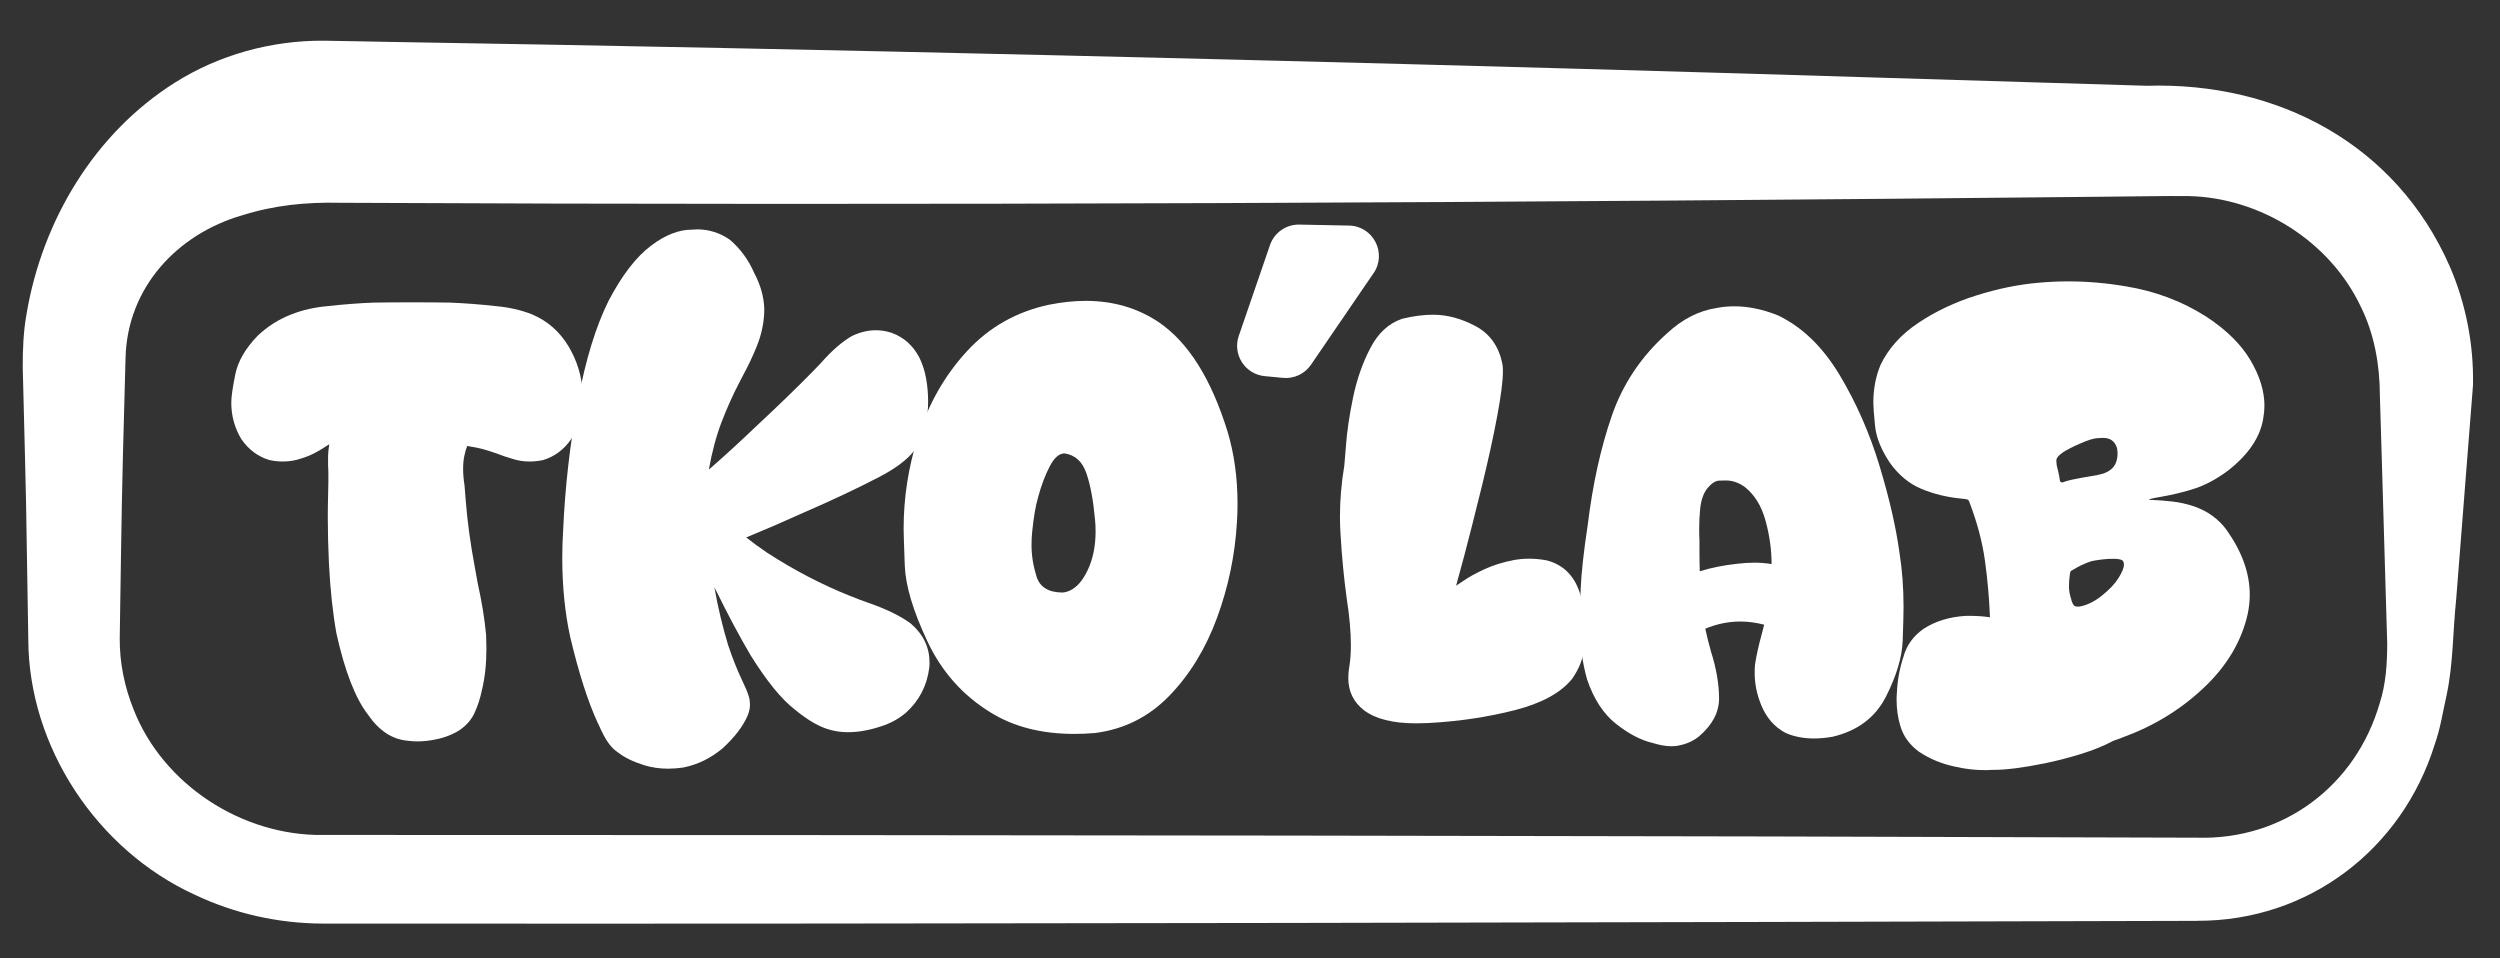
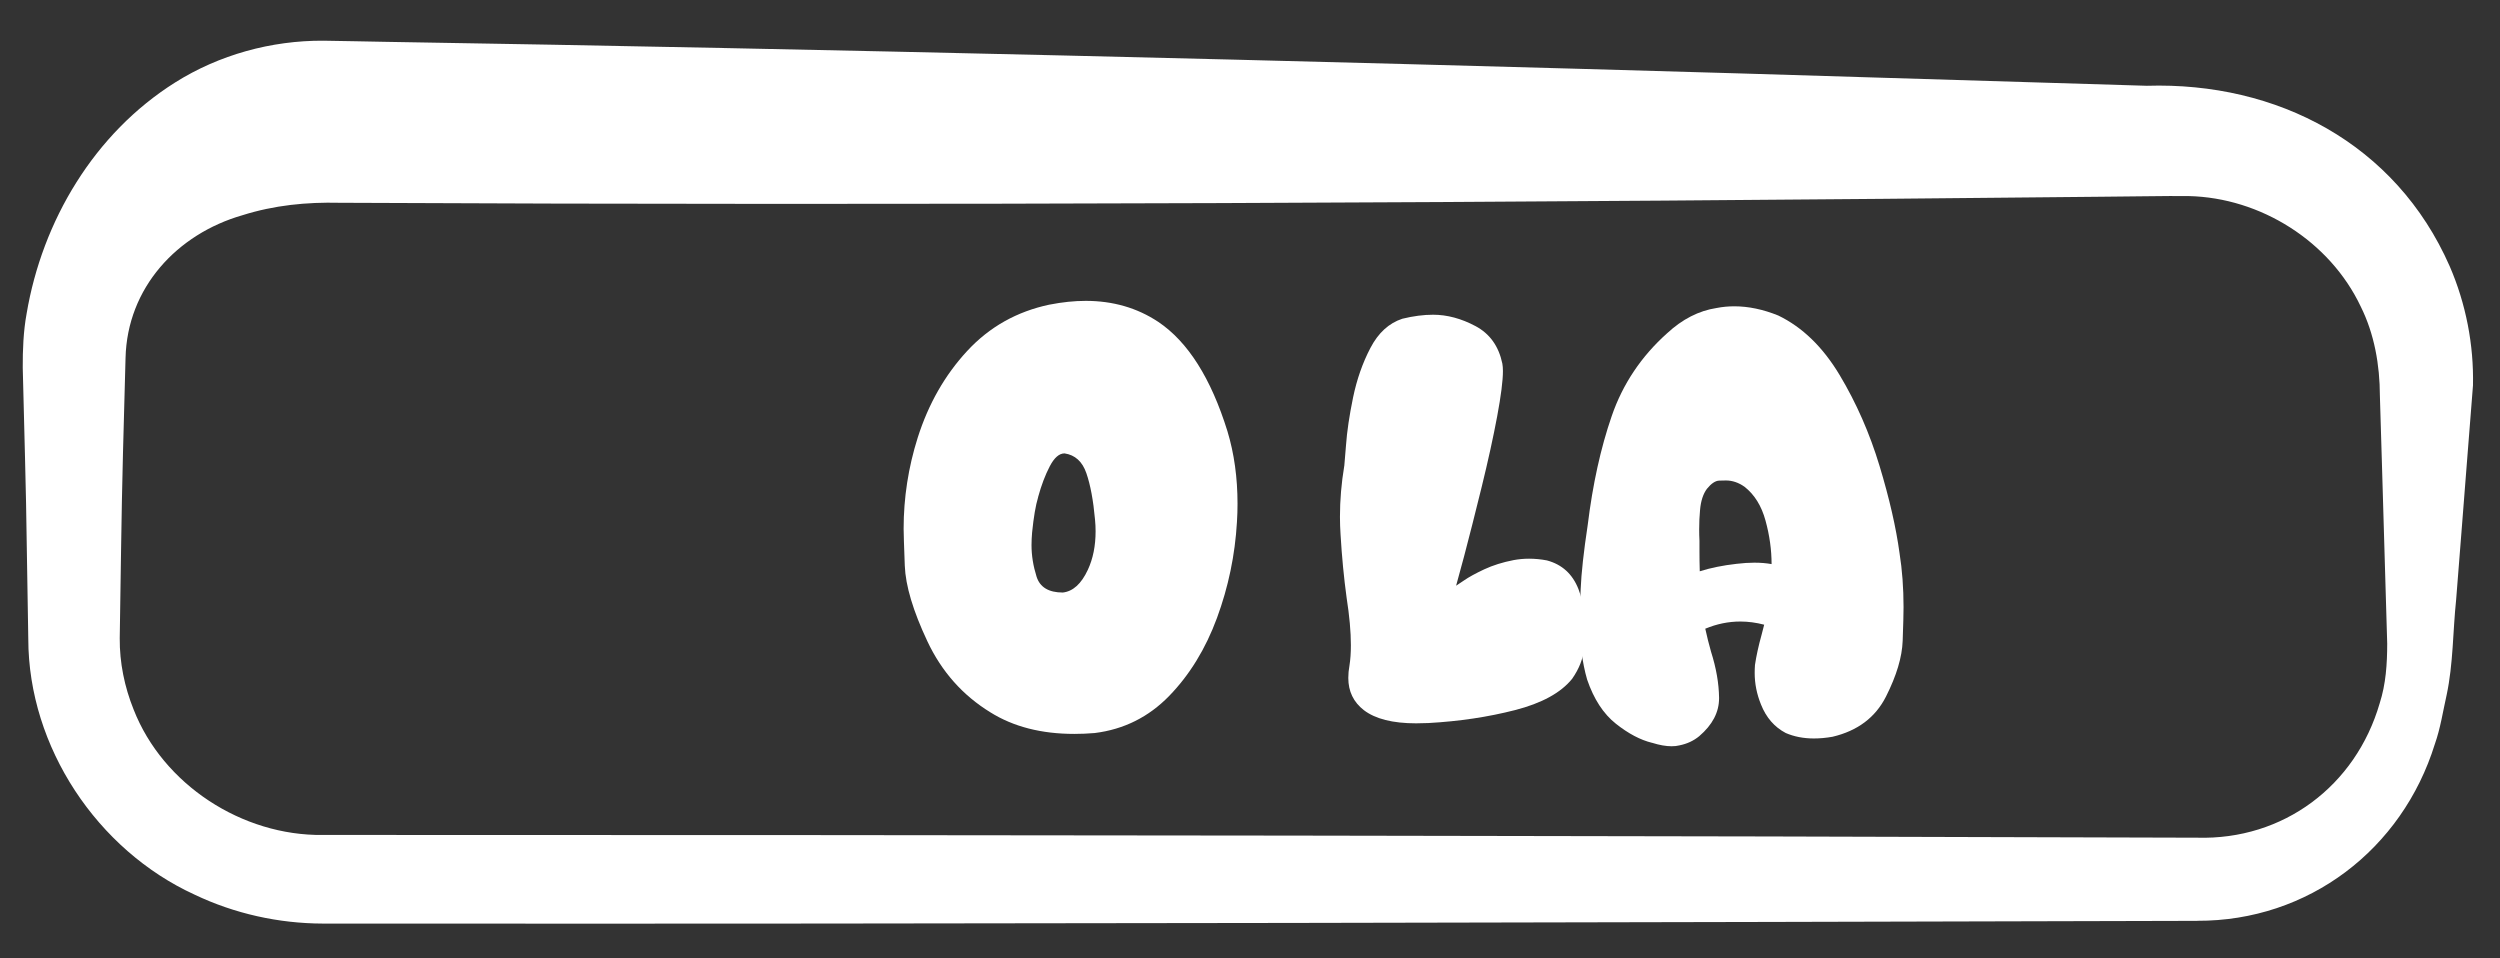
<svg xmlns="http://www.w3.org/2000/svg" id="b" width="860.67" height="329.8" viewBox="0 0 860.67 329.8">
  <rect x="0" y="0" width="860.67" height="329.8" fill="#333333" stroke="none" />
  <defs>
    <style>.c{fill:#fff;}</style>
  </defs>
-   <path class="c" d="M160.83,153.44c0,.07-.02.15-.05.25-.03.1-.09.25-.15.45s-.15.43-.25.69c-.1.26-.18.59-.25.99-.46,1.58-.69,3.43-.69,5.54,0,1.78.16,3.73.49,5.84.13,1.58.26,3.26.4,5.05.59,7.39,1.62,14.94,3.07,22.65.33,1.98.69,3.99,1.09,6.03,1.38,6.2,2.34,12.1,2.87,17.71.06,1.58.1,3.17.1,4.75,0,5.28-.53,10.06-1.58,14.34-.59,2.77-1.42,5.31-2.47,7.62-1.05,2.31-2.71,4.25-4.95,5.84-2.37,1.58-5.18,2.7-8.41,3.36-2.18.46-4.29.69-6.33.69-1.05,0-2.08-.07-3.07-.2-5.48-.4-10.12-3.4-13.95-9-4.35-5.6-7.98-14.94-10.88-28-1.25-6.99-2.11-14.97-2.57-23.94-.26-5.67-.4-10.88-.4-15.63,0-2.7.03-5.24.1-7.62.06-1.91.1-3.56.1-4.95v-2.62c0-1.09-.03-2.09-.1-3.02v-3.36c0-.72.13-2.04.4-3.96-1.98,1.32-3.68,2.34-5.09,3.07-1.42.73-2.89,1.32-4.4,1.78-2.04.73-4.19,1.09-6.43,1.09-1.52,0-3.07-.16-4.65-.49-3.96-1.19-7.19-3.59-9.69-7.22-2.31-3.82-3.46-8.01-3.46-12.56,0-1.98.46-5.23,1.38-9.74.92-4.52,3.5-8.95,7.72-13.31,3.43-3.23,7.29-5.67,11.57-7.32,3.82-1.52,8.05-2.47,12.66-2.87,5.34-.59,10.52-.99,15.53-1.19,3.63-.06,8.05-.1,13.26-.1s9.63.03,13.26.1c5.01.2,10.19.59,15.53,1.19,4.62.4,8.84,1.35,12.66,2.87,5.28,2.24,9.43,5.87,12.46,10.88,3.03,5.01,4.68,10.45,4.95,16.32v1.48c0,5.21-1.32,9.96-3.96,14.25-2.51,3.63-5.74,6.03-9.69,7.22-1.58.33-3.13.49-4.65.49-2.24,0-4.39-.36-6.43-1.09-1.45-.4-2.9-.89-4.35-1.48-1.85-.66-3.6-1.22-5.24-1.68-1.05-.26-1.9-.46-2.52-.59-.63-.13-1.24-.23-1.83-.3l-.99-.2-.1.1v-.2Z" />
-   <path class="c" d="M205.84,249.01c-3.43-7.45-6.59-17.31-9.5-29.58-1.85-8.37-2.77-17.54-2.77-27.5,0-3.03.1-6.13.3-9.3.66-15.04,2.37-30.01,5.14-44.91,2.64-13.98,6.13-25.36,10.49-34.13,4.62-8.84,9.53-15.2,14.74-19.09,4.81-3.63,9.46-5.44,13.95-5.44h.2c.53-.06,1.05-.1,1.58-.1,4.09,0,7.85,1.19,11.28,3.56,3.63,3.1,6.43,6.92,8.41,11.48,2.18,4.09,3.33,8.21,3.46,12.37,0,4.35-.89,8.71-2.67,13.06-1.32,3.23-2.83,6.43-4.55,9.6-.46.86-.92,1.75-1.38,2.67-2.18,4.15-4.22,8.71-6.13,13.65-1.85,4.88-3.3,10.32-4.35,16.32,5.14-4.48,10.62-9.5,16.42-15.04,7.58-7.06,14.08-13.36,19.49-18.89.92-.92,1.82-1.85,2.67-2.77,3.69-4.22,7.26-7.32,10.68-9.3,2.77-1.32,5.51-1.98,8.21-1.98,1.85,0,3.66.3,5.44.89,4.22,1.52,7.42,4.39,9.6,8.61,1.05,2.18,1.82,4.55,2.28,7.12s.69,5.21.69,7.91-.25,5.23-.74,7.77c-.49,2.54-1.34,4.86-2.52,6.97-2.24,3.96-6.73,7.68-13.45,11.18-7.45,3.89-16.19,8.01-26.22,12.37-6.86,3.1-13.42,5.94-19.69,8.51,2.24,1.78,4.68,3.56,7.32,5.34,9.17,5.94,18.6,10.85,28.29,14.74,2.31.92,4.49,1.75,6.53,2.47,6.13,2.11,10.98,4.49,14.54,7.12,4.29,3.69,6.43,8.18,6.43,13.45,0,.59-.03,1.19-.1,1.78-.79,6.2-3.5,11.38-8.11,15.53-2.24,1.85-4.63,3.23-7.17,4.15-2.54.92-4.96,1.58-7.27,1.98-1.85.33-3.66.49-5.44.49-2.11,0-4.12-.26-6.03-.79-3.63-.92-7.72-3.26-12.27-7.02-4.55-3.49-9.63-9.73-15.23-18.7-3.82-6.53-7.62-13.62-11.38-21.27-.4-.72-.76-1.45-1.09-2.18,1.25,6.99,2.83,13.65,4.75,19.98,1.58,4.68,3.17,8.67,4.75,11.97.53,1.19,1.02,2.28,1.48,3.26.73,1.78,1.12,3.05,1.19,3.81.06.76.1,1.27.1,1.53,0,1.12-.26,2.34-.79,3.66-1.58,3.69-4.45,7.45-8.61,11.28-4.09,3.43-8.61,5.64-13.55,6.63-1.78.26-3.53.4-5.24.4-2.9,0-5.64-.4-8.21-1.19-3.82-1.19-6.86-2.67-9.1-4.45-1.12-.73-2.19-1.78-3.21-3.17-1.02-1.38-2.23-3.66-3.61-6.83Z" />
  <path class="c" d="M361.35,104.87c4.35-.86,8.51-1.29,12.46-1.29,9.36,0,17.67,2.41,24.93,7.22,10.22,6.86,18.17,19.42,23.84,37.69,2.31,7.65,3.46,15.96,3.46,24.93,0,2.05-.06,4.15-.2,6.33-.66,11.34-2.95,22.34-6.87,32.99-3.93,10.65-9.42,19.6-16.47,26.86-7.06,7.25-15.6,11.51-25.62,12.76-2.37.2-4.71.3-7.02.3-11.34,0-20.97-2.47-28.89-7.42-9.56-5.87-16.8-14.03-21.71-24.48-4.92-10.45-7.51-19.13-7.77-26.02-.26-6.89-.4-11.13-.4-12.71,0-10.68,1.62-21.14,4.85-31.36,3.69-11.61,9.36-21.55,17.02-29.83,7.65-8.28,17.11-13.6,28.39-15.98ZM357.4,171.15c-.86,2.84-1.55,6.89-2.08,12.17-.13,1.52-.2,2.97-.2,4.35,0,3.56.58,7.17,1.73,10.83,1.15,3.66,4.17,5.49,9.05,5.49,3.5-.4,6.37-3,8.61-7.82,1.78-3.82,2.67-8.24,2.67-13.26,0-1.32-.06-2.67-.2-4.06-.59-6.59-1.58-11.9-2.97-15.93-1.38-4.02-3.89-6.3-7.52-6.83-1.85,0-3.54,1.48-5.09,4.45-1.55,2.97-2.89,6.5-4.01,10.59Z" />
  <path class="c" d="M462.8,160.37l.59-7.12c.33-4.68,1.14-10.14,2.42-16.37,1.29-6.23,3.28-11.94,5.99-17.11,2.7-5.18,6.36-8.52,10.98-10.04,3.76-.92,7.29-1.38,10.59-1.38,4.81,0,9.68,1.3,14.59,3.91,4.91,2.61,8,6.91,9.25,12.91.13.73.2,1.58.2,2.57,0,3.3-.66,8.49-1.98,15.58-1.32,7.09-3.1,15.2-5.34,24.34-2.25,9.14-4.25,17.06-6.03,23.79l-2.77,10.19,2.67-1.78c1.71-1.19,4.06-2.47,7.02-3.86,2.97-1.38,6.33-2.44,10.09-3.17,1.78-.33,3.56-.49,5.34-.49,2.04,0,4.09.2,6.13.59,5.21,1.38,8.83,4.68,10.88,9.89,1.58,4.29,2.37,8.77,2.37,13.45,0,1.06-.15,3.35-.45,6.88-.3,3.53-1.66,7.04-4.1,10.54-3.89,4.82-10.46,8.41-19.69,10.78-9.23,2.37-19.16,3.86-29.78,4.45-1.45.06-2.87.1-4.25.1-8.05,0-14.05-1.52-18-4.55-3.56-2.77-5.34-6.46-5.34-11.08,0-1.38.13-2.8.4-4.25.33-2.04.49-4.39.49-7.02,0-4.62-.49-10.09-1.48-16.42-.92-6.73-1.62-13.98-2.08-21.76-.13-1.98-.2-3.99-.2-6.03,0-5.74.49-11.57,1.48-17.51Z" />
  <path class="c" d="M568.75,255.73c-4.03-.99-8.18-3.18-12.46-6.58-4.29-3.4-7.59-8.46-9.89-15.19-1.72-5.94-2.57-12.76-2.57-20.48,0-1.45.11-4.98.34-10.59.23-5.6,1.04-12.99,2.43-22.16,1.71-13.98,4.46-26.48,8.26-37.49,3.79-11.01,10.14-20.51,19.05-28.49,5.27-4.88,10.95-7.78,17.02-8.71,2.04-.4,4.09-.59,6.13-.59,4.88,0,9.92,1.06,15.14,3.17,8.31,4.02,15.35,10.85,21.12,20.48,5.77,9.63,10.35,20.07,13.75,31.31,3.4,11.25,5.69,21.25,6.88,30.02.92,5.8,1.38,12,1.38,18.6,0,2.11-.1,5.97-.3,11.57-.2,5.61-2.11,12-5.74,19.19-3.63,7.19-9.76,11.8-18.4,13.85-2.25.4-4.39.59-6.43.59-3.56,0-6.8-.63-9.69-1.88-3.89-2.05-6.73-5.31-8.51-9.79-1.45-3.56-2.18-7.19-2.18-10.88,0-.92.03-1.85.1-2.77.46-3.1,1.22-6.56,2.28-10.39.26-1.12.56-2.28.89-3.46-2.77-.72-5.51-1.09-8.21-1.09-4.09,0-8.11.83-12.07,2.47.59,2.71,1.25,5.34,1.98,7.91,1.78,5.61,2.7,10.88,2.77,15.83v.2c0,4.82-2.28,9.17-6.83,13.06-1.91,1.58-4.19,2.64-6.83,3.17-.79.2-1.68.3-2.67.3-1.98,0-4.22-.4-6.73-1.19ZM609.9,194.2c0-4.88-.69-9.86-2.08-14.94-1.38-5.08-3.79-8.97-7.22-11.67-2.05-1.45-4.19-2.18-6.43-2.18-.2,0-.96.02-2.28.05-1.32.03-2.74.97-4.25,2.82-1.32,1.78-2.11,4.22-2.37,7.32-.2,2.05-.3,4.29-.3,6.73,0,1.25.03,2.54.1,3.86v3.66c0,2.18.03,4.45.1,6.83,3.76-1.19,7.98-2.04,12.66-2.57,2.18-.26,4.22-.4,6.13-.4,2.18,0,4.15.17,5.94.49Z" />
-   <path class="c" d="M678.06,173.03c-.13-.4-.27-.68-.4-.84-.13-.16-.4-.28-.79-.35-.4-.06-.99-.13-1.78-.2-4.82-.46-9.33-1.57-13.55-3.31-4.22-1.75-7.85-4.73-10.88-8.95-3.04-4.55-4.75-8.8-5.14-12.76-.4-3.96-.59-6.63-.59-8.01,0-4.68.82-9,2.47-12.96,2.7-5.67,7.04-10.5,13.01-14.49,5.97-3.99,12.63-7.14,19.98-9.45,7.35-2.31,14.43-3.76,21.22-4.35,3.49-.33,6.95-.49,10.39-.49,6.53,0,13.09.56,19.69,1.68,10.22,1.65,19.52,5.14,27.9,10.49,6.92,4.55,11.98,9.55,15.18,14.99,3.2,5.44,4.8,10.63,4.8,15.58,0,1.45-.13,2.9-.4,4.35-.99,6.46-5.02,12.46-12.07,18-3.89,2.9-7.69,4.96-11.38,6.18-3.69,1.22-7.85,2.23-12.46,3.02l-1.19.2c-1.52.33-2.28.53-2.28.59.06.13.72.2,1.98.2,1.51.07,3.51.23,5.98.49,2.47.26,5,.83,7.57,1.68,4.75,1.65,8.51,4.39,11.28,8.21,5.27,7.45,7.91,14.84,7.91,22.16,0,2.24-.23,4.45-.69,6.63-2.11,9.43-7.14,17.91-15.09,25.42-7.95,7.52-17.26,13.22-27.94,17.11-.99.4-2.08.79-3.26,1.19-3.17,1.71-6.89,3.23-11.18,4.55-4.29,1.32-8.38,2.37-12.27,3.17-7.45,1.52-13.36,2.28-17.71,2.28h-.49c-.79.06-1.55.1-2.28.1-3.63,0-7.12-.4-10.49-1.19-4.68-.99-8.84-2.71-12.46-5.14-3.3-2.44-5.44-5.41-6.43-8.9-.86-2.77-1.29-5.77-1.29-9,0-.79.03-1.62.1-2.47.2-4.29.95-8.41,2.28-12.37,1.05-3.89,3.36-7.09,6.92-9.6,4.09-2.64,8.97-4.12,14.64-4.45h1.19c2.5,0,4.85.17,7.02.49-.27-6.59-.84-13.09-1.73-19.49-.89-6.4-2.65-13.06-5.29-19.98ZM710.12,155.82c-1.32.86-2.05,1.68-2.18,2.47v.59c0,.73.13,1.55.4,2.47.13.46.26,1.02.4,1.68.13.66.23,1.19.3,1.58.06.86.23,1.32.49,1.38.06.07.16.1.3.1.26,0,.72-.13,1.38-.4.99-.33,2.77-.72,5.34-1.19.72-.13,1.48-.26,2.28-.4,1.98-.26,3.76-.63,5.34-1.09,2.18-.79,3.59-2.01,4.25-3.66.4-1.05.59-2.14.59-3.26,0-.59-.07-1.22-.2-1.88-.73-2.31-2.31-3.46-4.75-3.46-.07,0-.74.03-2.03.1-1.29.07-3.28.69-5.98,1.88-2.71,1.19-4.68,2.21-5.94,3.07ZM715.76,208.84c2.57-.4,5.17-1.65,7.82-3.76,2.64-2.11,4.56-4.15,5.79-6.13,1.22-1.98,1.83-3.49,1.83-4.55,0-.53-.13-.99-.4-1.38-.46-.4-1.42-.61-2.87-.64-1.45-.03-2.95.05-4.5.25-1.55.2-2.72.4-3.51.59-1.19.4-2.33.86-3.42,1.38-1.09.53-1.93.99-2.52,1.38-.4.2-.69.36-.89.49-.2.13-.31.28-.35.45-.03.17-.08.41-.15.74-.2,1.52-.3,2.8-.3,3.86v.79c0,1.12.3,2.61.89,4.45v.1c.2.59.43,1.07.69,1.43.26.36.69.54,1.29.54h.59Z" />
-   <path class="c" d="M472.86,94.05l-21.53,31.52c-2.15,3.15-5.84,4.88-9.64,4.52l-6.3-.6c-6.75-.64-11.13-7.42-8.92-13.84l10.74-31.26c1.48-4.3,5.57-7.16,10.12-7.07l17.1.34c8.33.16,13.15,9.51,8.45,16.39Z" />
  <path class="c" d="M756.43,317.02c-179.55.49-443.13,1.11-621.96.94,0,0-15.55,0-15.55,0h-7.8c-15.21-.05-30.4-3.41-44.16-9.98-33.46-15.33-57.15-50.78-57.22-87.95,0,0-.51-31.24-.51-31.24-.24-20.73-.93-41.46-1.4-62.2-.03-6.02.22-12.59,1.33-18.6,5.37-31.89,23.26-62.08,51.17-79.62,15.09-9.5,33.07-14.46,51.01-14.36,3.31.02,17.69.34,21.4.39,152.29,2.48,313.73,6.41,466.41,10.88,8.66.28,134.21,4.05,139.92,4.25,44.89-1.38,85.71,19.9,104.27,62.1,5.6,12.91,8.34,27.05,8.03,41.07-.52,6.94-1.6,20.1-2.14,27.18-.76,10.32-2.91,36.63-3.66,46.6-1.14,10.76-.98,22.06-3.27,32.78-1.27,5.6-2.13,11.48-4.06,16.91-11.26,36.26-43.53,60.98-81.83,60.83h0ZM756.43,288.39c29.6.85,54.54-17.77,62.82-46.27,2.14-6.65,2.58-13.54,2.59-20.56l-1.82-62.02c-.13-5.2-.57-18.31-.7-23.33-.03-10.53-1.89-21.25-6.61-30.71-10.66-22.48-34.5-37.45-59.24-38-6.93-.11-22.37.21-30.14.23-199.02,2.07-407.84,3.07-606.42,2.08-11.34-.26-22.45.81-33.5,4.3-22.42,6.47-39.64,24.93-40.19,49.19-.61,21.78-1.23,43.69-1.53,65.49l-.47,30.96c-.06,8.41,1.65,16.73,4.78,24.51,10.11,25.84,37.35,43.54,65.17,43.19,4.53-.05,18.49.04,23.3,0,178.55-.02,442.73.29,621.96.94h0Z" />
</svg>